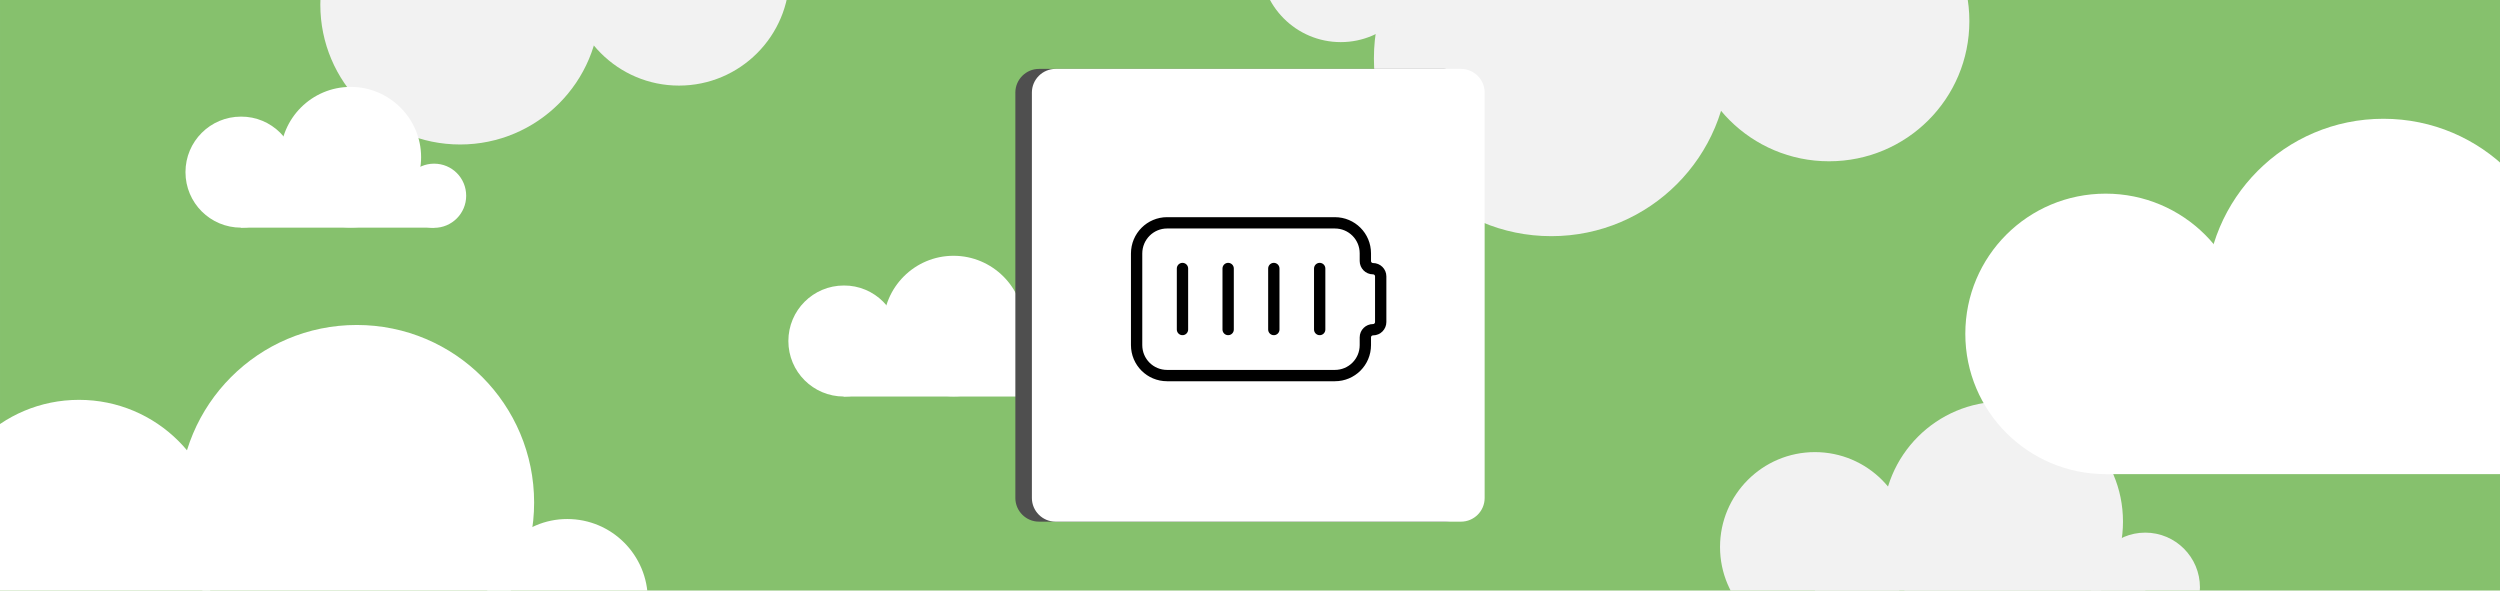
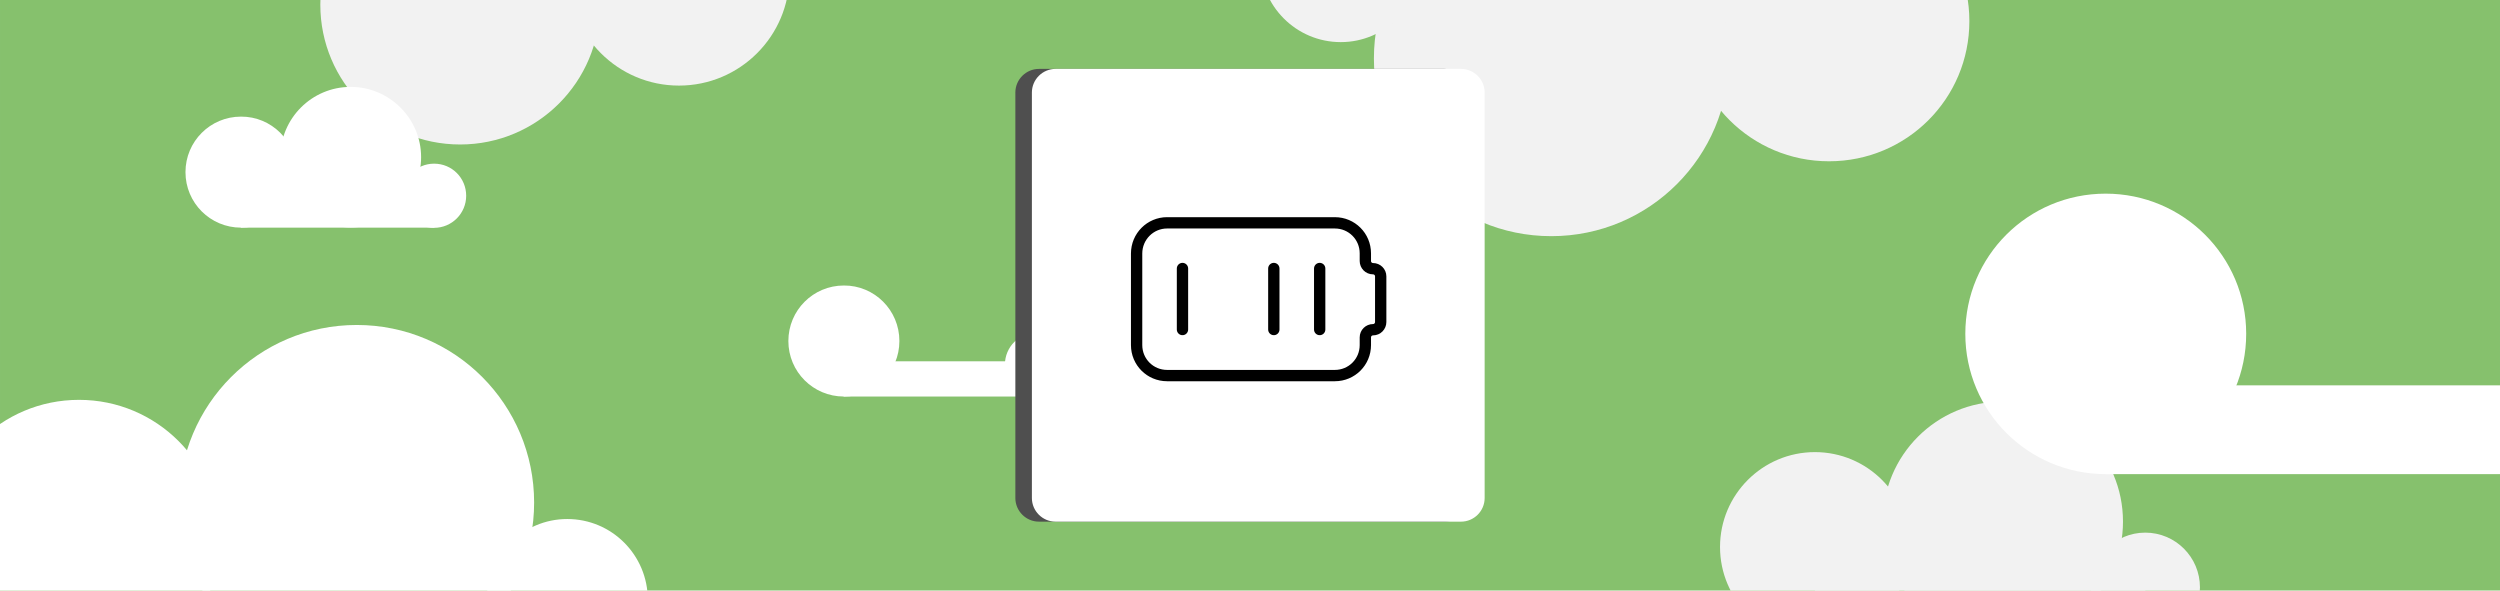
<svg xmlns="http://www.w3.org/2000/svg" id="Ebene_1" data-name="Ebene 1" width="448.028mm" height="105.833mm" viewBox="0 0 1270 300">
  <defs>
    <style>
      .cls-1 {
        fill: #f2f2f2;
      }

      .cls-2 {
        fill: #fff;
      }

      .cls-3 {
        fill: #86c16d;
      }

      .cls-4 {
        fill: #4f4f4f;
      }

      .cls-5 {
        fill: none;
        stroke: #000;
        stroke-linecap: round;
        stroke-linejoin: round;
        stroke-width: 5.75px;
      }
    </style>
  </defs>
  <rect class="cls-3" width="1270" height="300" />
  <g>
    <path class="cls-1" d="m970.178,277.873c0,26.7-21.6,48.2-48.2,48.2s-48.2-21.6-48.2-48.2,21.6-48.2,48.2-48.2c26.6,0,48.2,21.6,48.2,48.2" />
    <path class="cls-1" d="m1078.478,264.973c0,33.7-27.3,61-61,61s-61-27.3-61-61,27.3-61,61-61,61,27.3,61,61" />
    <path class="cls-1" d="m1117.578,298.373c0,15.3-12.5,27.8-27.8,27.8s-27.8-12.5-27.8-27.8,12.5-27.8,27.8-27.8c15.4 0,27.8,12.5,27.8,27.8" />
    <rect class="cls-1" x="921.978" y="295.573" width="167.9" height="30.5" />
  </g>
  <g>
    <path class="cls-1" d="m288.807-12.635c0-31.085,25.147-56.116,56.116-56.116s56.116,25.147,56.116,56.116-25.147,56.116-56.116,56.116c-30.969,0-56.116-25.147-56.116-56.116" />
    <path class="cls-1" d="m162.721,2.383c0-39.235,31.784-71.018,71.018-71.018s71.018,31.784,71.018,71.018-31.784,71.018-71.018,71.018S162.721,41.618,162.721,2.383" />
  </g>
  <g>
    <path class="cls-2" d="m1141.068,169.567c0,39.43-31.863,71.293-71.293,71.293s-71.393-31.863-71.393-71.293,31.863-71.194,71.293-71.194,71.393,31.863,71.393,71.194" />
-     <path class="cls-2" d="m1300.881,150.549c0,49.786-40.326,90.212-90.212,90.212s-90.112-40.526-90.112-90.212,40.227-90.212,90.212-90.212,90.112,40.526,90.112,90.212" />
    <rect class="cls-2" x="1069.675" y="195.755" width="248.033" height="45.106" />
  </g>
  <g>
    <path class="cls-2" d="m111.521,274.318c0,39.43-31.863,71.293-71.293,71.293s-71.393-31.863-71.393-71.293S.698,203.124,40.128,203.124s71.393,31.863,71.393,71.194" />
    <path class="cls-2" d="m271.334,255.3c0,49.786-40.326,90.212-90.212,90.212s-90.112-40.526-90.112-90.212,40.227-90.212,90.212-90.212,90.112,40.526,90.112,90.212" />
    <path class="cls-2" d="m329.085,304.687c0,22.603-18.421,40.924-40.924,40.924-22.603,0-40.924-18.421-40.924-40.924s18.321-41.023,40.924-41.023c22.702,0,40.924,18.421,40.924,41.023" />
  </g>
  <g>
    <path class="cls-2" d="m456.891,173.239c0,15.6-12.6,28.2-28.2,28.2s-28.2-12.6-28.2-28.2,12.6-28.2,28.2-28.2c15.5-.1,28.2,12.5,28.2,28.2" />
-     <path class="cls-2" d="m520.191,165.639c0,19.7-16,35.7-35.7,35.7s-35.8-16-35.8-35.7,16-35.7,35.7-35.7,35.8,16,35.8,35.7" />
    <path class="cls-2" d="m543.091,185.239c0,9-7.3,16.3-16.3,16.3s-16.3-7.3-16.3-16.3,7.3-16.3,16.3-16.3c9.1,0,16.3,7.3,16.3,16.3" />
    <rect class="cls-2" x="428.591" y="183.539" width="98.3" height="17.9" />
  </g>
  <g>
    <path class="cls-2" d="m150.621,87.443c0,15.6-12.6,28.2-28.2,28.2s-28.2-12.6-28.2-28.2,12.6-28.2,28.2-28.2c15.5-.1,28.2,12.5,28.2,28.2" />
    <path class="cls-2" d="m213.921,79.843c0,19.7-16,35.7-35.7,35.7s-35.8-16-35.8-35.7,16-35.7,35.7-35.7,35.8,16,35.8,35.7" />
    <path class="cls-2" d="m236.821,99.443c0,9-7.3,16.3-16.3,16.3s-16.3-7.3-16.3-16.3,7.3-16.3,16.3-16.3c9.1,0,16.3,7.3,16.3,16.3" />
    <rect class="cls-2" x="122.321" y="97.743" width="98.3" height="17.9" />
  </g>
  <g>
    <path class="cls-1" d="m857.756,10.739c-0-39.43,31.863-71.294,71.293-71.294s71.393,31.863,71.393,71.293-31.863,71.194-71.293,71.194-71.393-31.863-71.393-71.194" />
    <path class="cls-1" d="m697.944,29.758c-0-49.786,40.326-90.212,90.212-90.212,49.885-0,90.112,40.526,90.112,90.212s-40.227,90.212-90.212,90.212c-49.985 0-90.112-40.526-90.112-90.212" />
    <path class="cls-1" d="m640.192-19.63c-0-22.603,18.421-40.924,40.924-40.924,22.603-0,40.924,18.421,40.924,40.924s-18.321,41.024-40.924,41.024c-22.702 0-40.924-18.421-40.924-41.024" />
  </g>
  <g>
    <path class="cls-4" d="m733.8,265h-206c-6.6,0-12-5.4-12-12V47c0-6.6,5.4-12,12-12h206c6.6,0,12,5.4,12,12v206c0,6.6-5.4,12-12,12Z" />
    <path class="cls-2" d="m742.2,265h-206c-6.6,0-12-5.4-12-12V47c0-6.6,5.4-12,12-12h206c6.6,0,12,5.4,12,12v206c0,6.6-5.4,12-12,12Z" />
    <path class="cls-5" d="m592.9,113.2h85.2c8.6,0,15.5,6.9,15.5,15.5v3.9c0,2.1,1.7,3.9,3.9,3.9,2.1,0,3.9,1.7,3.9,3.9v23.2c0,2.1-1.7,3.9-3.9,3.9-2.1,0-3.9,1.7-3.9,3.9v3.9c0,8.6-6.9,15.5-15.5,15.5h-85.2c-8.6,0-15.5-6.9-15.5-15.5v-46.5c0-8.7,7-15.6,15.5-15.6" />
    <line class="cls-5" x1="600.7" y1="136.4" x2="600.7" y2="167.4" />
-     <line class="cls-5" x1="623.9" y1="136.4" x2="623.9" y2="167.4" />
    <line class="cls-5" x1="647.1" y1="136.4" x2="647.1" y2="167.4" />
    <line class="cls-5" x1="670.4" y1="136.4" x2="670.4" y2="167.4" />
  </g>
</svg>